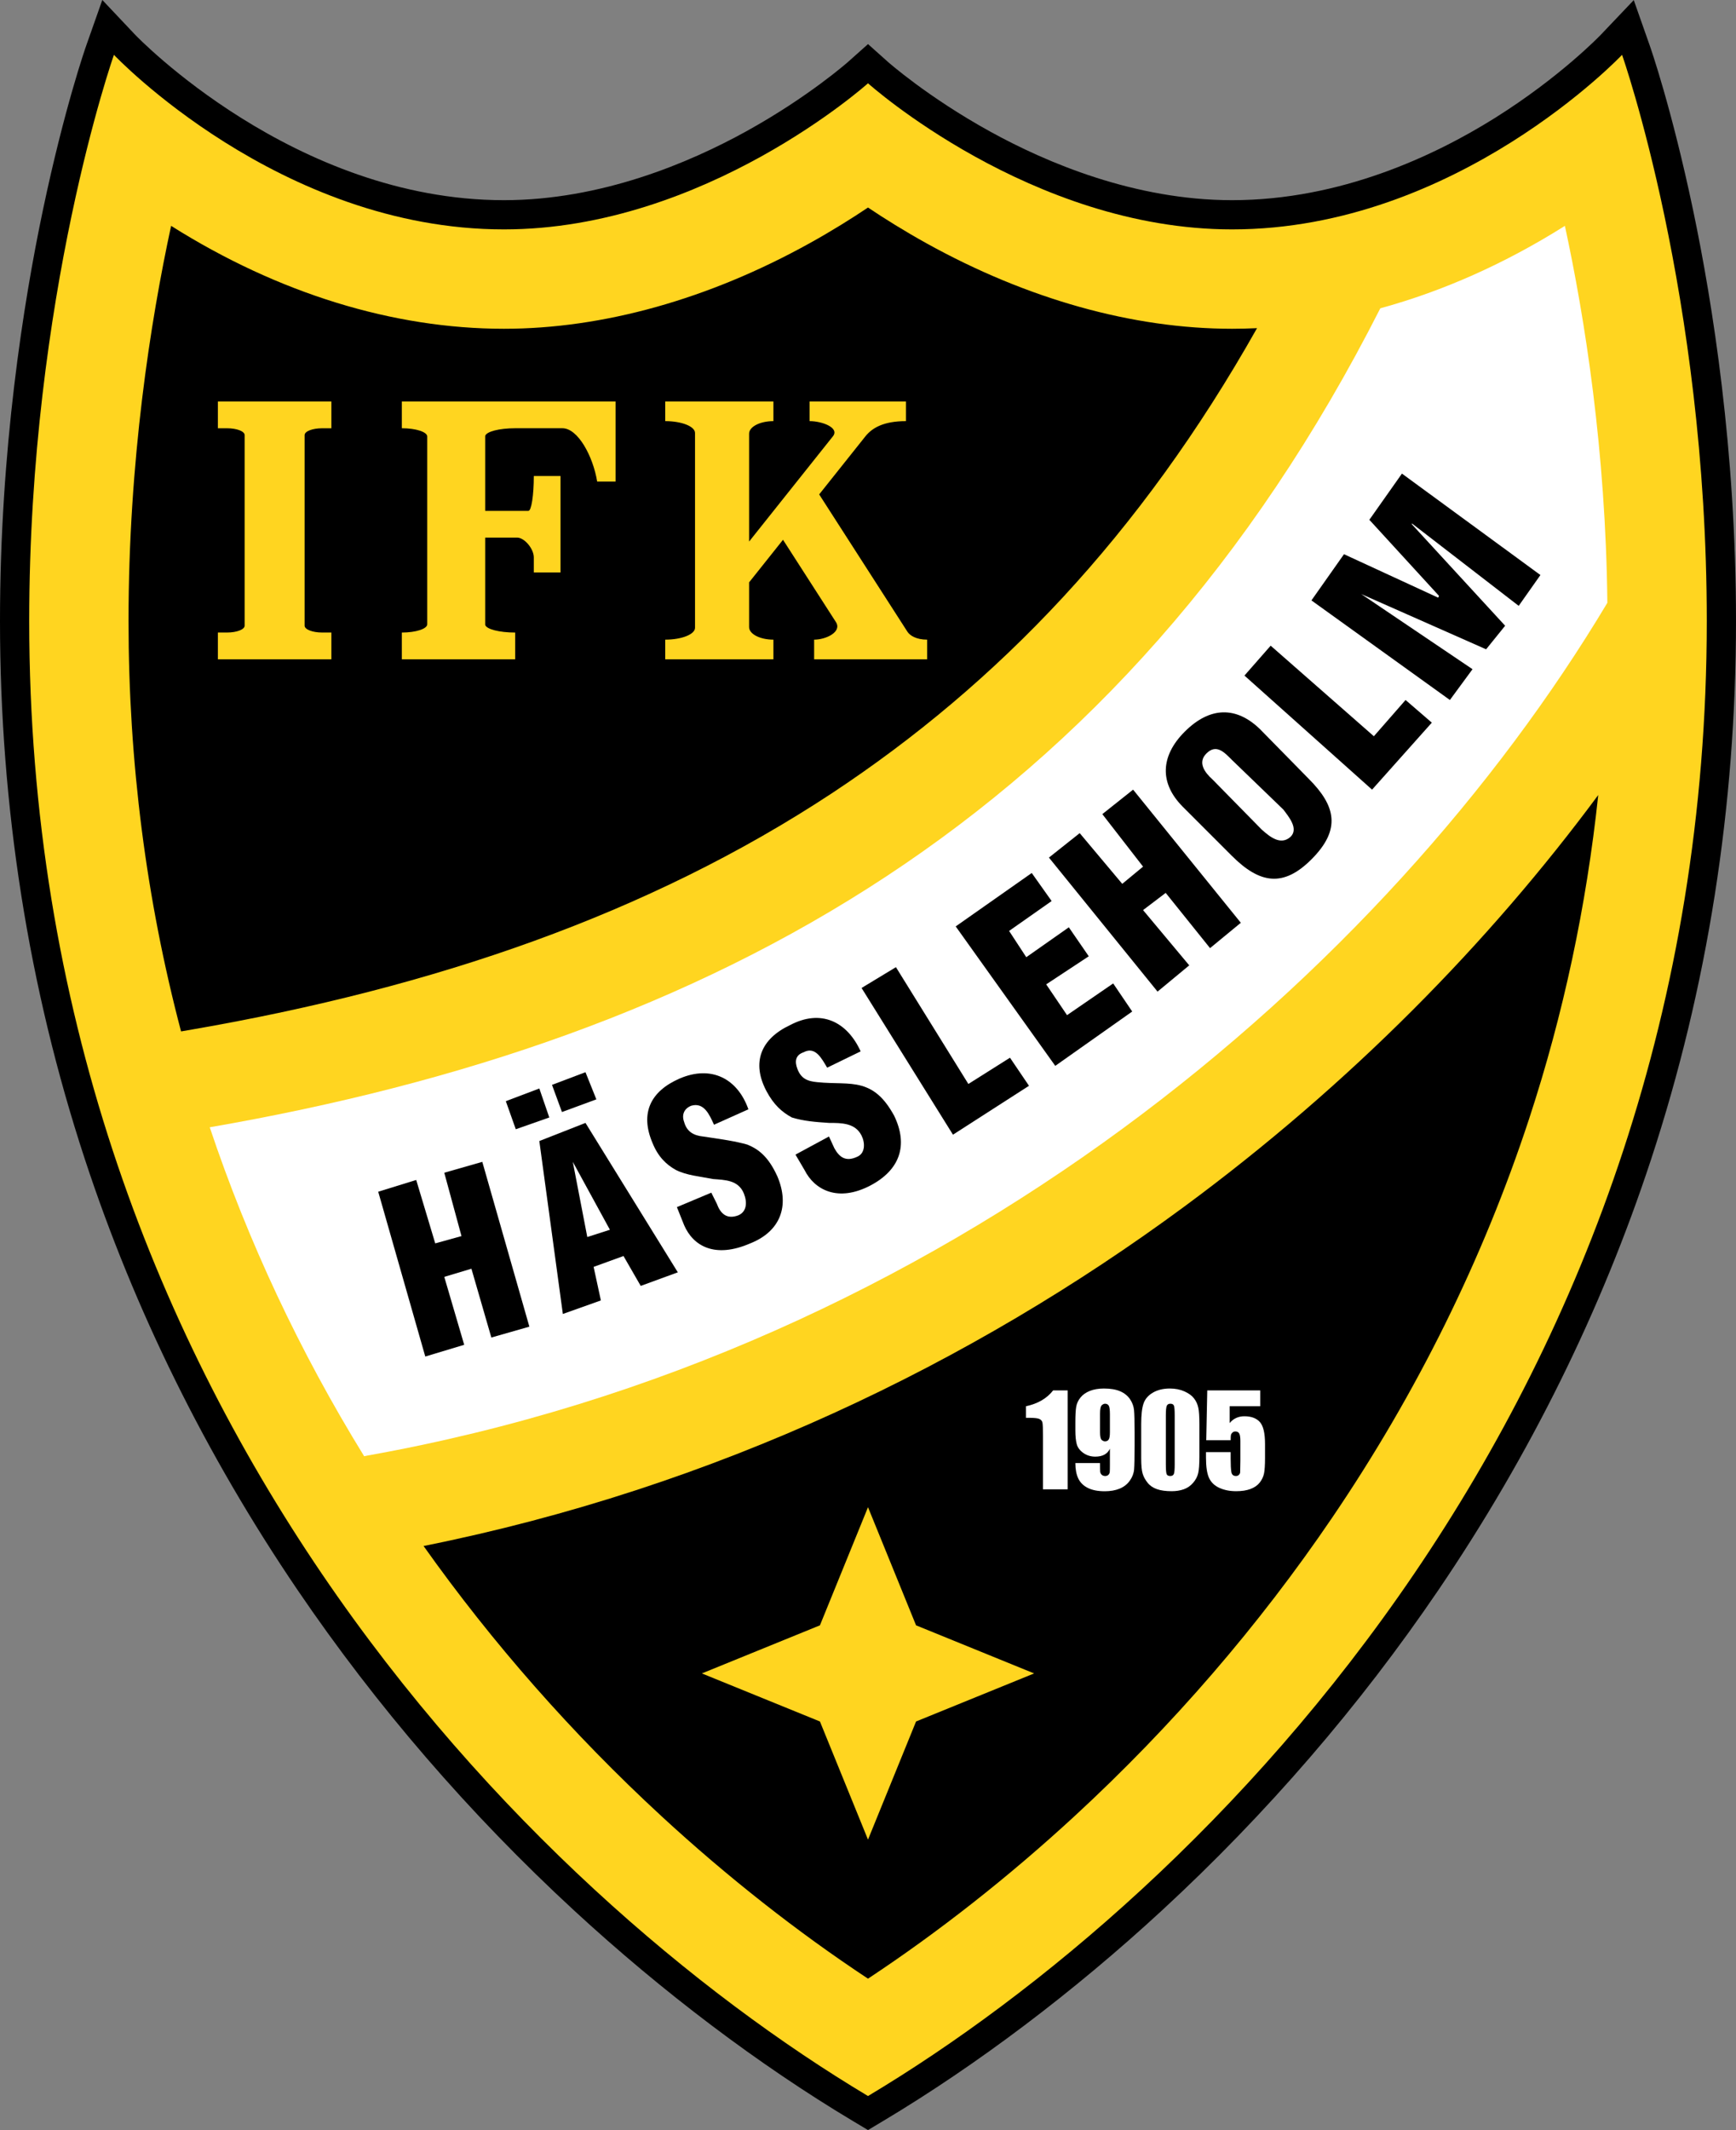
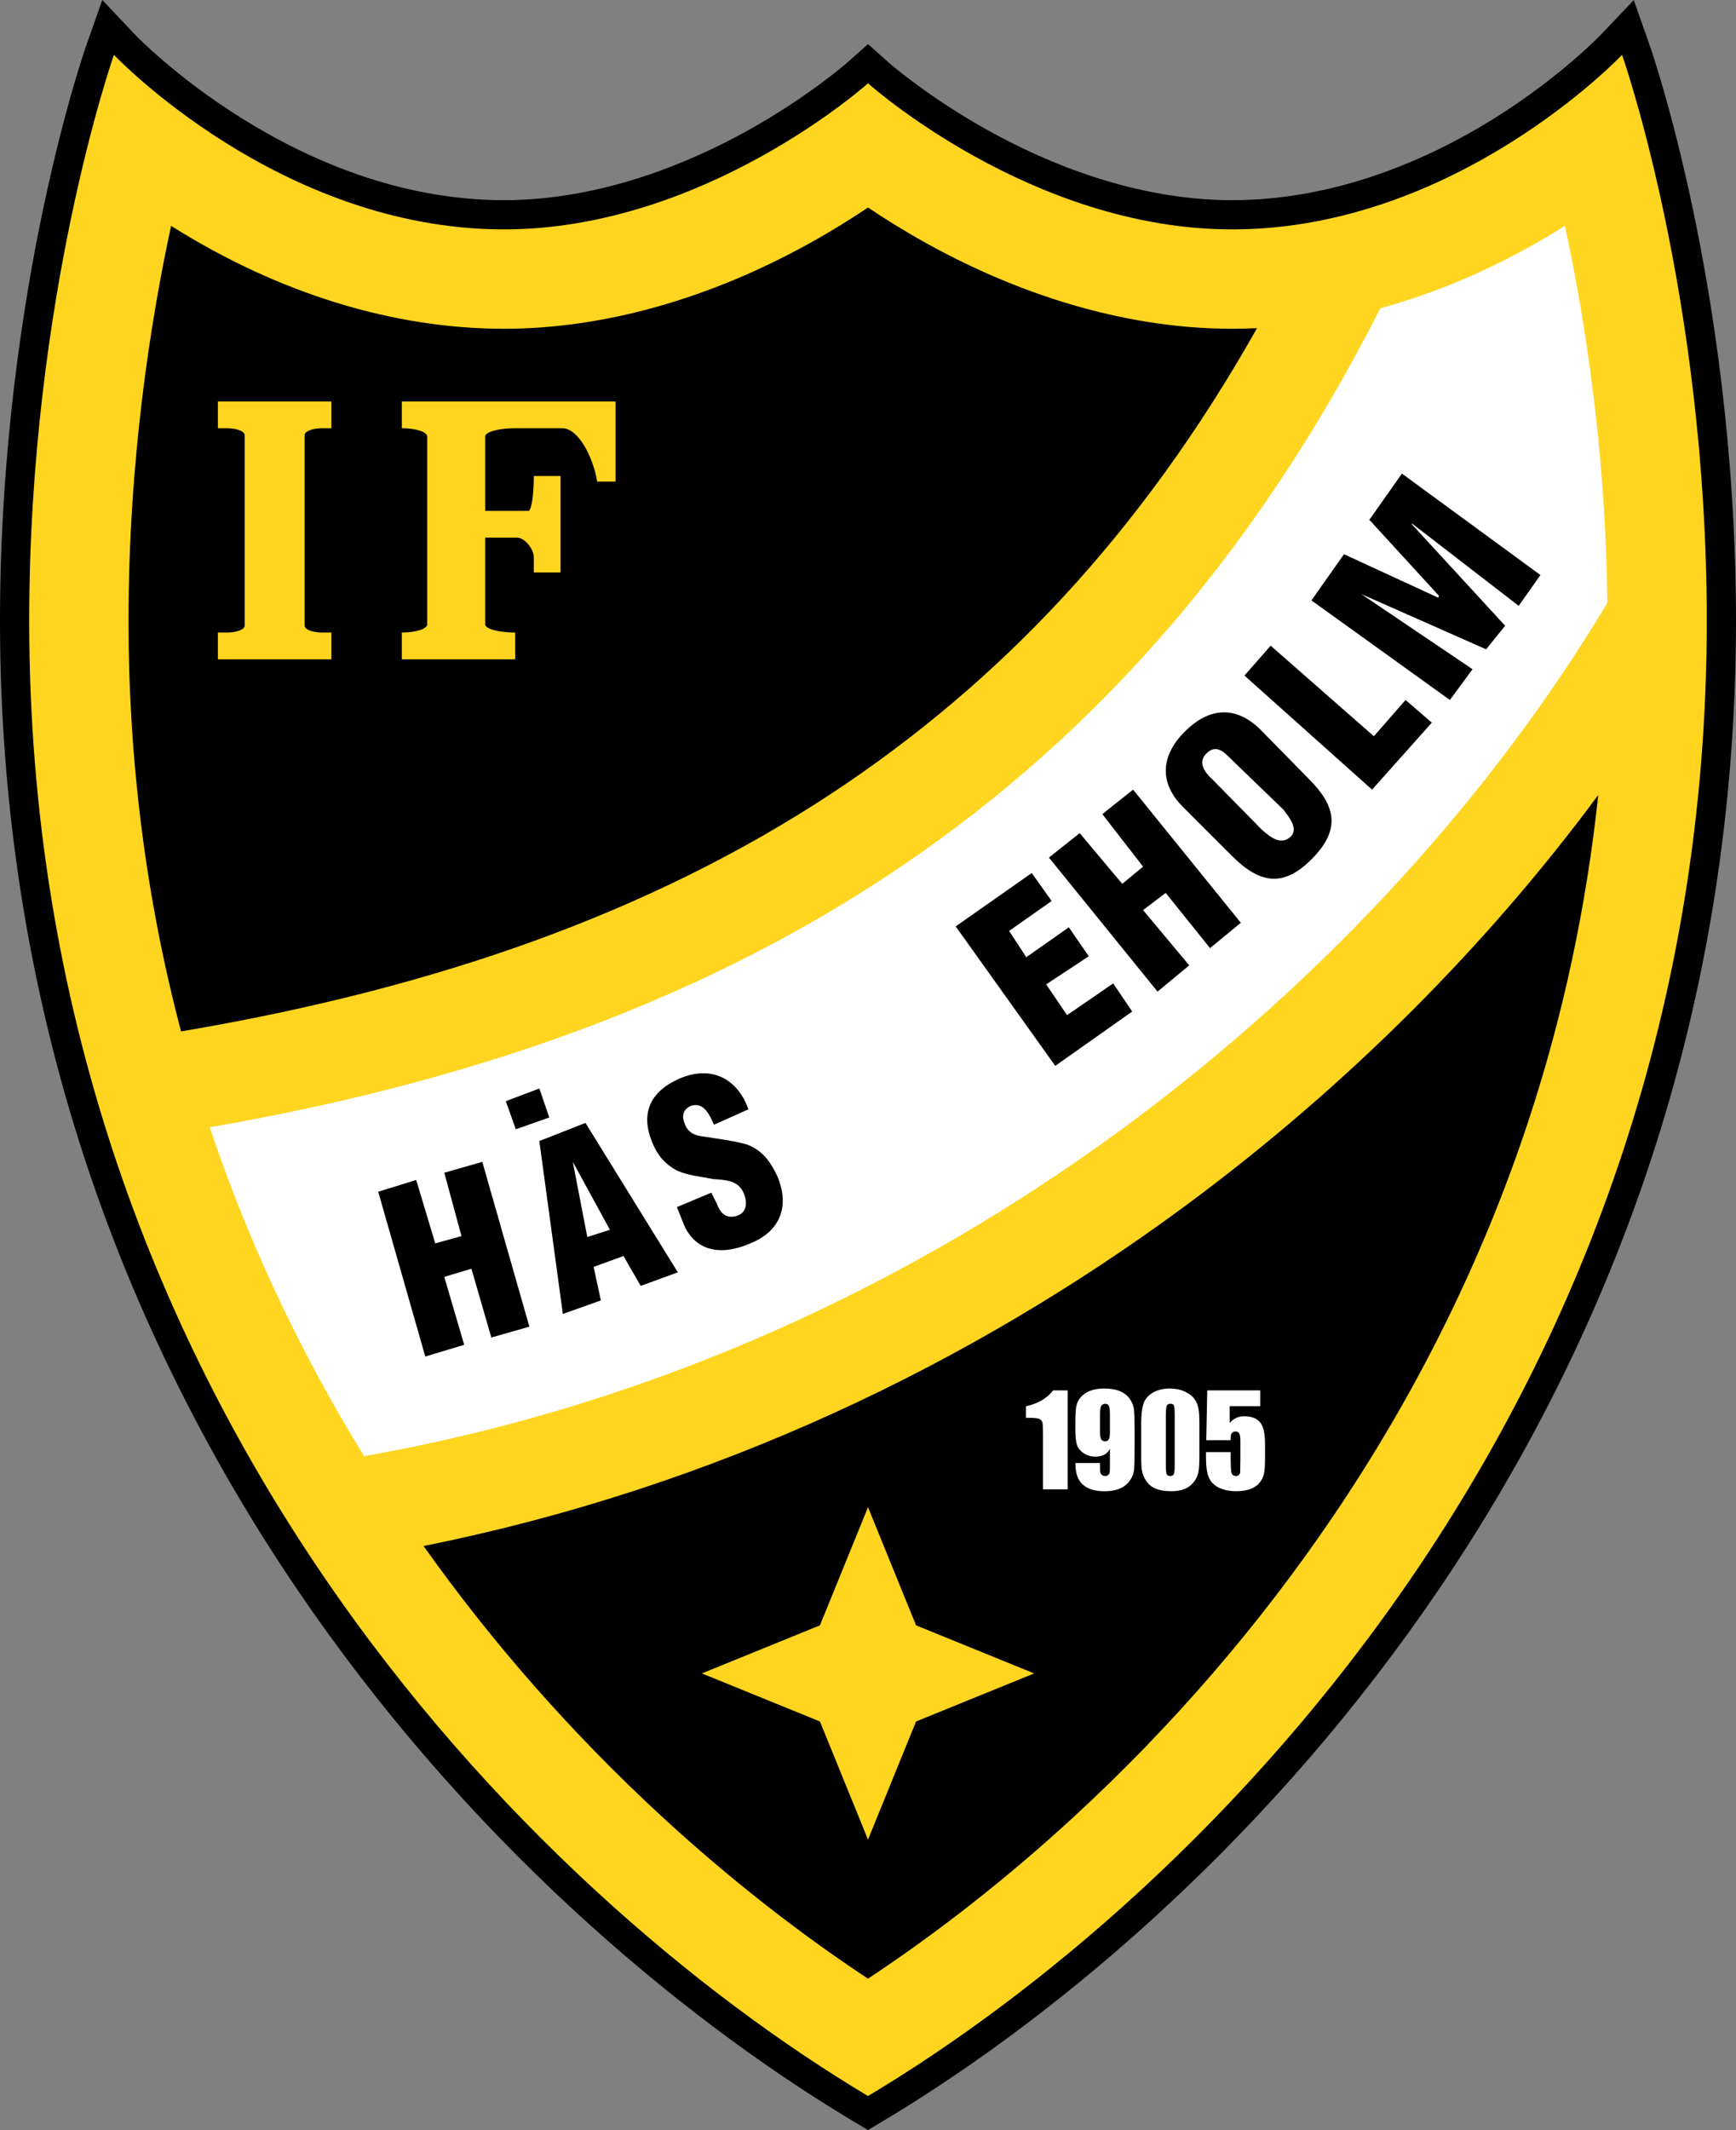
<svg xmlns="http://www.w3.org/2000/svg" width="265.54pt" height="325.67pt" viewBox="0 0 265.54 325.67" version="1.1">
  <rect x="0" y="0" width="265.54" height="325.67" fill="#808080" stroke="none" />
  <defs>
    <clipPath id="clip1">
      <path d="M 0 0 L 265.539 0 L 265.539 325.672 L 0 325.672 Z M 0 0 " />
    </clipPath>
  </defs>
  <g id="surface1">
    <g clip-path="url(#clip1)" clip-rule="nonzero">
      <path style=" stroke:none;fill-rule:nonzero;fill:rgb(0%,0%,0%);fill-opacity:1;" d="M 258.965 32.066 C 255.699 16.539 252.465 7.281 252.324 6.898 L 249.902 0.016 L 244.867 5.309 C 244.809 5.371 238.672 11.781 228.598 18.078 C 219.453 23.793 205.07 30.605 188.457 30.605 C 173.598 30.605 160.121 24.898 151.438 20.105 C 141.863 14.824 135.809 9.457 135.75 9.402 L 132.773 6.742 L 129.789 9.402 C 129.73 9.457 123.676 14.824 114.102 20.105 C 105.414 24.898 91.945 30.605 77.082 30.605 C 44.969 30.605 20.914 5.566 20.672 5.312 L 15.648 -0.004 L 13.215 6.898 C 13.078 7.281 9.84 16.539 6.574 32.066 C 3.574 46.336 0 68.832 0 94.953 C 0 123.348 4.367 151.035 12.984 177.246 C 20.574 200.336 31.512 222.48 45.492 243.062 C 57.566 260.836 71.812 277.34 87.836 292.117 C 101.328 304.559 116.07 315.688 130.477 324.297 L 132.77 325.668 L 135.062 324.297 C 149.469 315.688 164.215 304.559 177.703 292.117 C 193.727 277.34 207.973 260.836 220.047 243.062 C 234.027 222.48 244.969 200.336 252.555 177.246 C 261.172 151.035 265.539 123.348 265.539 94.953 C 265.539 68.832 261.965 46.336 258.965 32.066 " />
    </g>
    <path style=" stroke:none;fill-rule:nonzero;fill:rgb(100%,83.528%,12.549%);fill-opacity:1;" d="M 248.113 8.383 C 248.113 8.383 222.867 35.074 188.457 35.074 C 157.676 35.074 132.77 12.734 132.77 12.734 C 132.77 12.734 107.863 35.074 77.082 35.074 C 42.676 35.074 17.426 8.383 17.426 8.383 C 17.426 8.383 4.469 45.129 4.469 94.953 C 4.469 213.52 80.953 289.484 132.77 320.465 C 184.586 289.484 261.07 213.52 261.07 94.953 C 261.07 45.129 248.113 8.383 248.113 8.383 " />
    <path style=" stroke:none;fill-rule:nonzero;fill:rgb(100%,100%,100%);fill-opacity:1;" d="M 239.367 34.531 C 242.418 48.645 245.621 68.859 245.863 92.164 C 212.02 148.699 144.992 206.699 56.219 222.539 L 55.703 222.648 C 45.855 206.676 37.93 189.805 32.082 172.352 C 108.855 159.051 171.578 125.109 211.133 47.137 C 220.684 44.527 230.176 40.312 239.277 34.59 C 239.305 34.57 239.336 34.551 239.367 34.531 " />
    <path style=" stroke:none;fill-rule:nonzero;fill:rgb(0%,0%,0%);fill-opacity:1;" d="M 26.172 34.531 C 26.203 34.551 26.234 34.57 26.266 34.59 C 42.574 44.848 60.148 50.266 77.082 50.266 C 92.238 50.266 108.406 45.746 123.836 37.191 C 127.211 35.32 130.207 33.449 132.77 31.73 C 135.332 33.449 138.332 35.32 141.703 37.191 C 157.133 45.746 173.301 50.266 188.457 50.266 C 189.727 50.266 191 50.234 192.277 50.172 C 174.441 81.816 152.641 104.527 127.211 121.305 C 99.184 139.758 66.422 150.984 29.453 157.391 L 27.695 157.695 C 22.363 137.496 19.66 116.453 19.66 94.953 C 19.66 70.473 23.004 49.203 26.172 34.531 " />
    <path style=" stroke:none;fill-rule:nonzero;fill:rgb(0%,0%,0%);fill-opacity:1;" d="M 203.785 232.016 C 192.555 248.547 179.297 263.906 164.379 277.66 C 154.305 286.949 143.512 295.43 132.77 302.52 C 122.027 295.43 111.234 286.949 101.16 277.66 C 87.566 265.121 75.352 251.25 64.789 236.371 C 109.449 227.422 148.668 208.41 181.078 184.531 C 206.531 165.77 227.832 144.031 244.469 121.551 C 242.664 138.539 239.129 155.129 233.879 171.105 C 226.859 192.457 216.734 212.949 203.785 232.016 " />
    <path style=" stroke:none;fill-rule:nonzero;fill:rgb(100%,83.528%,12.549%);fill-opacity:1;" d="M 140.121 248.5 L 132.77 230.438 L 125.418 248.5 L 107.359 255.852 L 125.418 263.199 L 132.77 281.262 L 140.121 263.199 L 158.18 255.852 " />
-     <path style=" stroke:none;fill-rule:nonzero;fill:rgb(0%,0%,0%);fill-opacity:1;" d="M 148.121 165.73 L 137.043 147.871 L 131.785 151.051 L 145.766 173.484 L 157.395 166.008 L 154.488 161.715 " />
    <path style=" stroke:none;fill-rule:nonzero;fill:rgb(0%,0%,0%);fill-opacity:1;" d="M 168.613 124.473 L 174.844 132.5 L 171.66 135.133 L 165.152 127.379 L 160.445 131.117 L 177.059 151.609 L 181.906 147.594 L 174.844 139.145 L 178.305 136.516 L 185.09 144.961 L 189.797 141.086 L 173.32 120.73 " />
    <path style=" stroke:none;fill-rule:nonzero;fill:rgb(0%,0%,0%);fill-opacity:1;" d="M 163.215 155.207 L 160.027 150.5 L 166.539 146.207 L 163.488 141.777 L 156.98 146.348 L 154.352 142.332 L 160.859 137.762 L 157.816 133.473 L 146.184 141.641 L 161.414 162.961 L 173.184 154.652 L 170.273 150.359 " />
    <path style=" stroke:none;fill-rule:nonzero;fill:rgb(0%,0%,0%);fill-opacity:1;" d="M 197.414 127.934 C 195.887 129.316 194.227 127.934 192.98 126.824 L 185.504 119.211 C 184.262 118.102 183.148 116.578 184.539 115.195 C 186.059 113.672 187.305 115.055 188.414 116.164 L 196.305 123.777 C 197.137 124.887 198.66 126.688 197.414 127.934 M 192.703 111.453 C 189.105 107.996 185.09 107.996 181.211 111.871 C 177.477 115.609 177.336 119.762 180.934 123.363 L 188.414 130.84 C 192.703 135.133 196.305 135.688 200.598 131.391 C 205.164 126.824 204.332 123.223 200.18 119.07 " />
    <path style=" stroke:none;fill-rule:nonzero;fill:rgb(0%,0%,0%);fill-opacity:1;" d="M 210.148 112.566 L 194.363 98.719 L 190.352 103.289 L 209.871 120.73 L 219.012 110.488 L 214.996 107.023 " />
    <path style=" stroke:none;fill-rule:nonzero;fill:rgb(0%,0%,0%);fill-opacity:1;" d="M 232.301 92.629 L 235.625 87.918 L 214.441 72.41 L 209.457 79.473 L 220.113 91.105 L 219.984 91.379 L 205.578 84.734 L 200.598 91.797 L 221.777 107.023 L 225.238 102.316 L 208.211 90.824 L 227.316 99.273 L 230.227 95.672 L 215.965 80.164 L 215.965 80.027 " />
    <path style=" stroke:none;fill-rule:nonzero;fill:rgb(0%,0%,0%);fill-opacity:1;" d="M 89.832 189.129 L 87.617 177.637 L 93.293 188.02 Z M 82.496 174.453 L 86.094 200.895 L 91.91 198.824 L 90.801 193.695 L 95.371 192.035 L 98.004 196.605 L 103.68 194.527 L 89.555 171.684 " />
    <path style=" stroke:none;fill-rule:nonzero;fill:rgb(0%,0%,0%);fill-opacity:1;" d="M 84.02 170.852 L 82.496 166.422 L 77.371 168.359 L 78.895 172.652 Z M 84.02 170.852 " />
-     <path style=" stroke:none;fill-rule:nonzero;fill:rgb(0%,0%,0%);fill-opacity:1;" d="M 131.785 166.008 C 129.848 165.453 127.629 165.73 125 165.453 C 123.477 165.312 122.508 164.898 121.953 163.375 C 121.539 162.27 121.676 161.301 122.922 160.883 C 124.723 159.914 125.691 161.852 126.523 163.238 L 131.645 160.746 C 129.57 156.176 125.555 154.238 120.848 156.73 C 116.414 158.809 114.895 162.406 117.246 166.836 C 118.355 168.914 119.602 170.023 121.121 170.852 C 122.922 171.406 124.723 171.547 126.801 171.684 C 128.738 171.684 130.816 171.684 131.785 173.621 C 132.34 174.73 132.34 176.254 131.23 176.805 C 129.293 177.773 128.324 176.805 127.629 175.562 L 126.801 173.762 L 121.676 176.531 L 123.062 178.887 C 124.586 181.93 128.184 183.867 133.172 181.234 C 137.602 178.887 138.98 175.145 136.766 170.574 C 135.246 167.809 133.723 166.562 131.785 166.008 " />
    <path style=" stroke:none;fill-rule:nonzero;fill:rgb(0%,0%,0%);fill-opacity:1;" d="M 67.957 179.301 L 70.59 188.988 L 66.574 190.102 L 63.664 180.406 L 57.852 182.203 L 65.051 207.402 L 71.004 205.609 L 67.957 195.223 L 72.109 193.977 L 75.156 204.496 L 80.973 202.836 L 73.773 177.637 " />
    <path style=" stroke:none;fill-rule:nonzero;fill:rgb(0%,0%,0%);fill-opacity:1;" d="M 114.34 175.008 C 112.402 174.453 110.324 174.176 107.555 173.762 C 106.172 173.621 105.062 173.07 104.648 171.547 C 104.23 170.438 104.648 169.469 105.754 169.051 C 107.695 168.5 108.523 170.438 109.215 171.961 L 114.477 169.605 C 112.816 164.898 108.801 162.82 103.957 164.898 C 99.523 166.836 97.863 170.164 99.801 174.73 C 100.633 176.805 101.879 178.051 103.402 178.887 C 105.062 179.715 107.004 179.855 109.078 180.266 C 110.879 180.406 112.953 180.406 113.785 182.484 C 114.34 183.867 114.203 185.254 112.953 185.805 C 111.152 186.496 110.184 185.531 109.633 184.008 L 108.801 182.348 L 103.539 184.559 L 104.648 187.328 C 106.031 190.512 109.355 192.449 114.758 190.102 C 119.324 188.297 120.848 184.422 118.906 179.855 C 117.523 176.805 116 175.699 114.34 175.008 " />
-     <path style=" stroke:none;fill-rule:nonzero;fill:rgb(0%,0%,0%);fill-opacity:1;" d="M 91.219 168.082 L 89.555 163.93 L 84.434 165.867 L 85.957 170.02 Z M 91.219 168.082 " />
    <path style=" stroke:none;fill-rule:nonzero;fill:rgb(100%,100%,100%);fill-opacity:1;" d="M 163.309 212.582 L 163.309 227.703 L 159.535 227.703 L 159.535 219.598 C 159.535 218.426 159.508 217.723 159.449 217.484 C 159.395 217.25 159.242 217.07 158.988 216.949 C 158.734 216.828 158.176 216.77 157.301 216.77 L 156.93 216.77 L 156.93 215.004 C 158.754 214.613 160.137 213.805 161.086 212.582 " />
    <path style=" stroke:none;fill-rule:nonzero;fill:rgb(100%,100%,100%);fill-opacity:1;" d="M 168.262 218.973 C 168.262 219.605 168.344 219.996 168.508 220.148 C 168.672 220.297 168.844 220.371 169.016 220.371 C 169.277 220.371 169.469 220.277 169.59 220.086 C 169.711 219.898 169.773 219.527 169.773 218.973 L 169.773 216.234 C 169.773 215.57 169.715 215.133 169.602 214.926 C 169.484 214.723 169.293 214.617 169.027 214.617 C 168.863 214.617 168.695 214.699 168.523 214.855 C 168.348 215.016 168.262 215.445 168.262 216.141 Z M 164.488 223.688 L 168.262 223.688 C 168.262 224.391 168.27 224.836 168.285 225.02 C 168.309 225.203 168.383 225.355 168.52 225.48 C 168.652 225.605 168.832 225.668 169.062 225.668 C 169.258 225.668 169.414 225.609 169.539 225.492 C 169.664 225.371 169.734 225.219 169.75 225.035 C 169.766 224.848 169.773 224.469 169.773 223.902 L 169.773 221.492 C 169.586 221.898 169.305 222.199 168.934 222.402 C 168.559 222.605 168.094 222.707 167.539 222.707 C 166.852 222.707 166.238 222.52 165.711 222.148 C 165.18 221.773 164.844 221.324 164.699 220.801 C 164.559 220.281 164.488 219.574 164.488 218.684 L 164.488 217.477 C 164.488 216.418 164.527 215.633 164.613 215.113 C 164.695 214.598 164.91 214.121 165.262 213.68 C 165.613 213.242 166.094 212.902 166.711 212.656 C 167.324 212.414 168.039 212.293 168.859 212.293 C 169.867 212.293 170.695 212.434 171.344 212.715 C 171.988 212.992 172.488 213.398 172.848 213.922 C 173.199 214.449 173.406 215.004 173.461 215.582 C 173.52 216.16 173.547 217.281 173.547 218.945 L 173.547 221.047 C 173.547 222.844 173.523 224.047 173.473 224.656 C 173.422 225.262 173.203 225.836 172.82 226.375 C 172.441 226.918 171.922 227.324 171.27 227.598 C 170.613 227.867 169.855 228 168.996 228 C 167.934 228 167.062 227.832 166.387 227.488 C 165.711 227.148 165.227 226.664 164.93 226.039 C 164.637 225.418 164.488 224.633 164.488 223.688 " />
    <path style=" stroke:none;fill-rule:nonzero;fill:rgb(100%,100%,100%);fill-opacity:1;" d="M 179.684 216.43 C 179.684 215.629 179.648 215.125 179.566 214.922 C 179.492 214.719 179.309 214.617 179.023 214.617 C 178.742 214.617 178.559 214.727 178.469 214.941 C 178.375 215.156 178.328 215.652 178.328 216.43 L 178.328 223.809 C 178.328 224.688 178.371 225.219 178.457 225.398 C 178.539 225.578 178.723 225.668 179.004 225.668 C 179.285 225.668 179.469 225.562 179.555 225.352 C 179.641 225.141 179.684 224.66 179.684 223.922 Z M 183.457 217.703 L 183.457 222.742 C 183.457 223.891 183.395 224.727 183.273 225.246 C 183.148 225.77 182.891 226.258 182.496 226.715 C 182.105 227.168 181.633 227.496 181.078 227.695 C 180.523 227.895 179.902 227.992 179.219 227.992 C 178.316 227.992 177.566 227.891 176.969 227.68 C 176.371 227.473 175.895 227.148 175.539 226.703 C 175.184 226.262 174.93 225.797 174.781 225.309 C 174.633 224.82 174.559 224.043 174.559 222.977 L 174.559 217.703 C 174.559 216.312 174.68 215.273 174.918 214.582 C 175.156 213.891 175.633 213.336 176.348 212.922 C 177.059 212.504 177.922 212.293 178.938 212.293 C 179.766 212.293 180.508 212.438 181.16 212.727 C 181.816 213.02 182.305 213.371 182.629 213.789 C 182.949 214.203 183.172 214.676 183.285 215.199 C 183.402 215.723 183.457 216.555 183.457 217.703 " />
    <path style=" stroke:none;fill-rule:nonzero;fill:rgb(100%,100%,100%);fill-opacity:1;" d="M 192.762 212.582 L 192.762 215.004 L 188.086 215.004 L 188.086 217.57 C 188.668 216.879 189.422 216.535 190.344 216.535 C 191.383 216.535 192.172 216.824 192.699 217.406 C 193.234 217.988 193.5 219.109 193.5 220.766 L 193.5 222.922 C 193.5 223.992 193.449 224.777 193.348 225.281 C 193.242 225.781 193.023 226.246 192.688 226.672 C 192.352 227.098 191.883 227.426 191.281 227.652 C 190.68 227.879 189.949 227.992 189.082 227.992 C 188.113 227.992 187.258 227.824 186.516 227.484 C 185.773 227.145 185.246 226.641 184.938 225.969 C 184.625 225.293 184.469 224.254 184.469 222.848 L 184.469 222.023 L 188.242 222.023 L 188.242 222.969 C 188.242 223.945 188.277 224.641 188.348 225.051 C 188.414 225.465 188.652 225.668 189.055 225.668 C 189.242 225.668 189.395 225.609 189.508 225.488 C 189.621 225.371 189.688 225.242 189.695 225.105 C 189.703 224.973 189.715 224.375 189.727 223.324 L 189.727 220.324 C 189.727 219.758 189.668 219.371 189.551 219.168 C 189.434 218.961 189.238 218.859 188.961 218.859 C 188.785 218.859 188.641 218.91 188.523 219.02 C 188.406 219.125 188.328 219.238 188.293 219.359 C 188.262 219.48 188.242 219.762 188.242 220.203 L 184.508 220.203 L 184.664 212.582 " />
    <path style=" stroke:none;fill-rule:nonzero;fill:rgb(100%,83.528%,12.549%);fill-opacity:1;" d="M 61.465 61.387 L 61.465 65.473 C 63.609 65.473 65.352 66.039 65.352 66.738 L 65.352 95.445 C 65.352 96.145 63.609 96.711 61.465 96.711 L 61.465 100.797 L 78.801 100.797 L 78.801 96.711 C 76.359 96.711 74.371 96.188 74.215 95.531 L 74.215 82.195 L 79.102 82.195 C 80.219 82.195 81.652 83.902 81.652 85.227 L 81.652 87.523 L 85.738 87.523 L 85.738 72.781 L 81.652 72.781 C 81.652 75.727 81.281 78.109 80.824 78.109 L 74.215 78.109 L 74.215 66.652 C 74.375 65.992 76.363 65.473 78.801 65.473 L 86.027 65.473 C 88.402 65.473 90.711 69.758 91.344 73.629 L 94.164 73.629 L 94.164 61.387 " />
    <path style=" stroke:none;fill-rule:nonzero;fill:rgb(100%,83.528%,12.549%);fill-opacity:1;" d="M 49.277 65.477 L 50.688 65.477 L 50.688 61.387 L 33.328 61.387 L 33.328 65.477 L 34.738 65.477 C 36.223 65.477 37.422 65.941 37.422 66.52 L 37.422 95.664 C 37.422 96.238 36.223 96.707 34.738 96.707 L 33.328 96.707 L 33.328 100.797 L 50.688 100.797 L 50.688 96.707 L 49.277 96.707 C 47.793 96.707 46.594 96.238 46.594 95.664 L 46.594 66.52 C 46.594 65.941 47.793 65.477 49.277 65.477 " />
-     <path style=" stroke:none;fill-rule:nonzero;fill:rgb(100%,83.528%,12.549%);fill-opacity:1;" d="M 138.801 96.586 L 125.301 75.59 L 132.383 66.699 C 133.414 65.422 135.152 64.387 138.574 64.387 L 138.574 61.387 L 123.832 61.387 L 123.832 64.387 C 125.809 64.387 128.43 65.422 127.41 66.699 L 114.582 82.801 L 114.582 66.312 C 114.582 65.246 116.246 64.387 118.301 64.387 L 118.301 61.387 L 101.754 61.387 L 101.754 64.387 C 104.273 64.387 106.312 65.195 106.312 66.199 L 106.312 95.984 C 106.312 96.984 104.273 97.797 101.754 97.797 L 101.754 100.797 L 118.301 100.797 L 118.301 97.797 C 116.246 97.797 114.582 96.938 114.582 95.871 L 114.582 89.039 L 119.77 82.527 L 127.863 95.109 C 128.816 96.598 126.371 97.797 124.531 97.797 L 124.531 100.797 L 141.82 100.797 L 141.82 97.797 C 140.152 97.797 139.18 97.172 138.801 96.586 " />
  </g>
</svg>